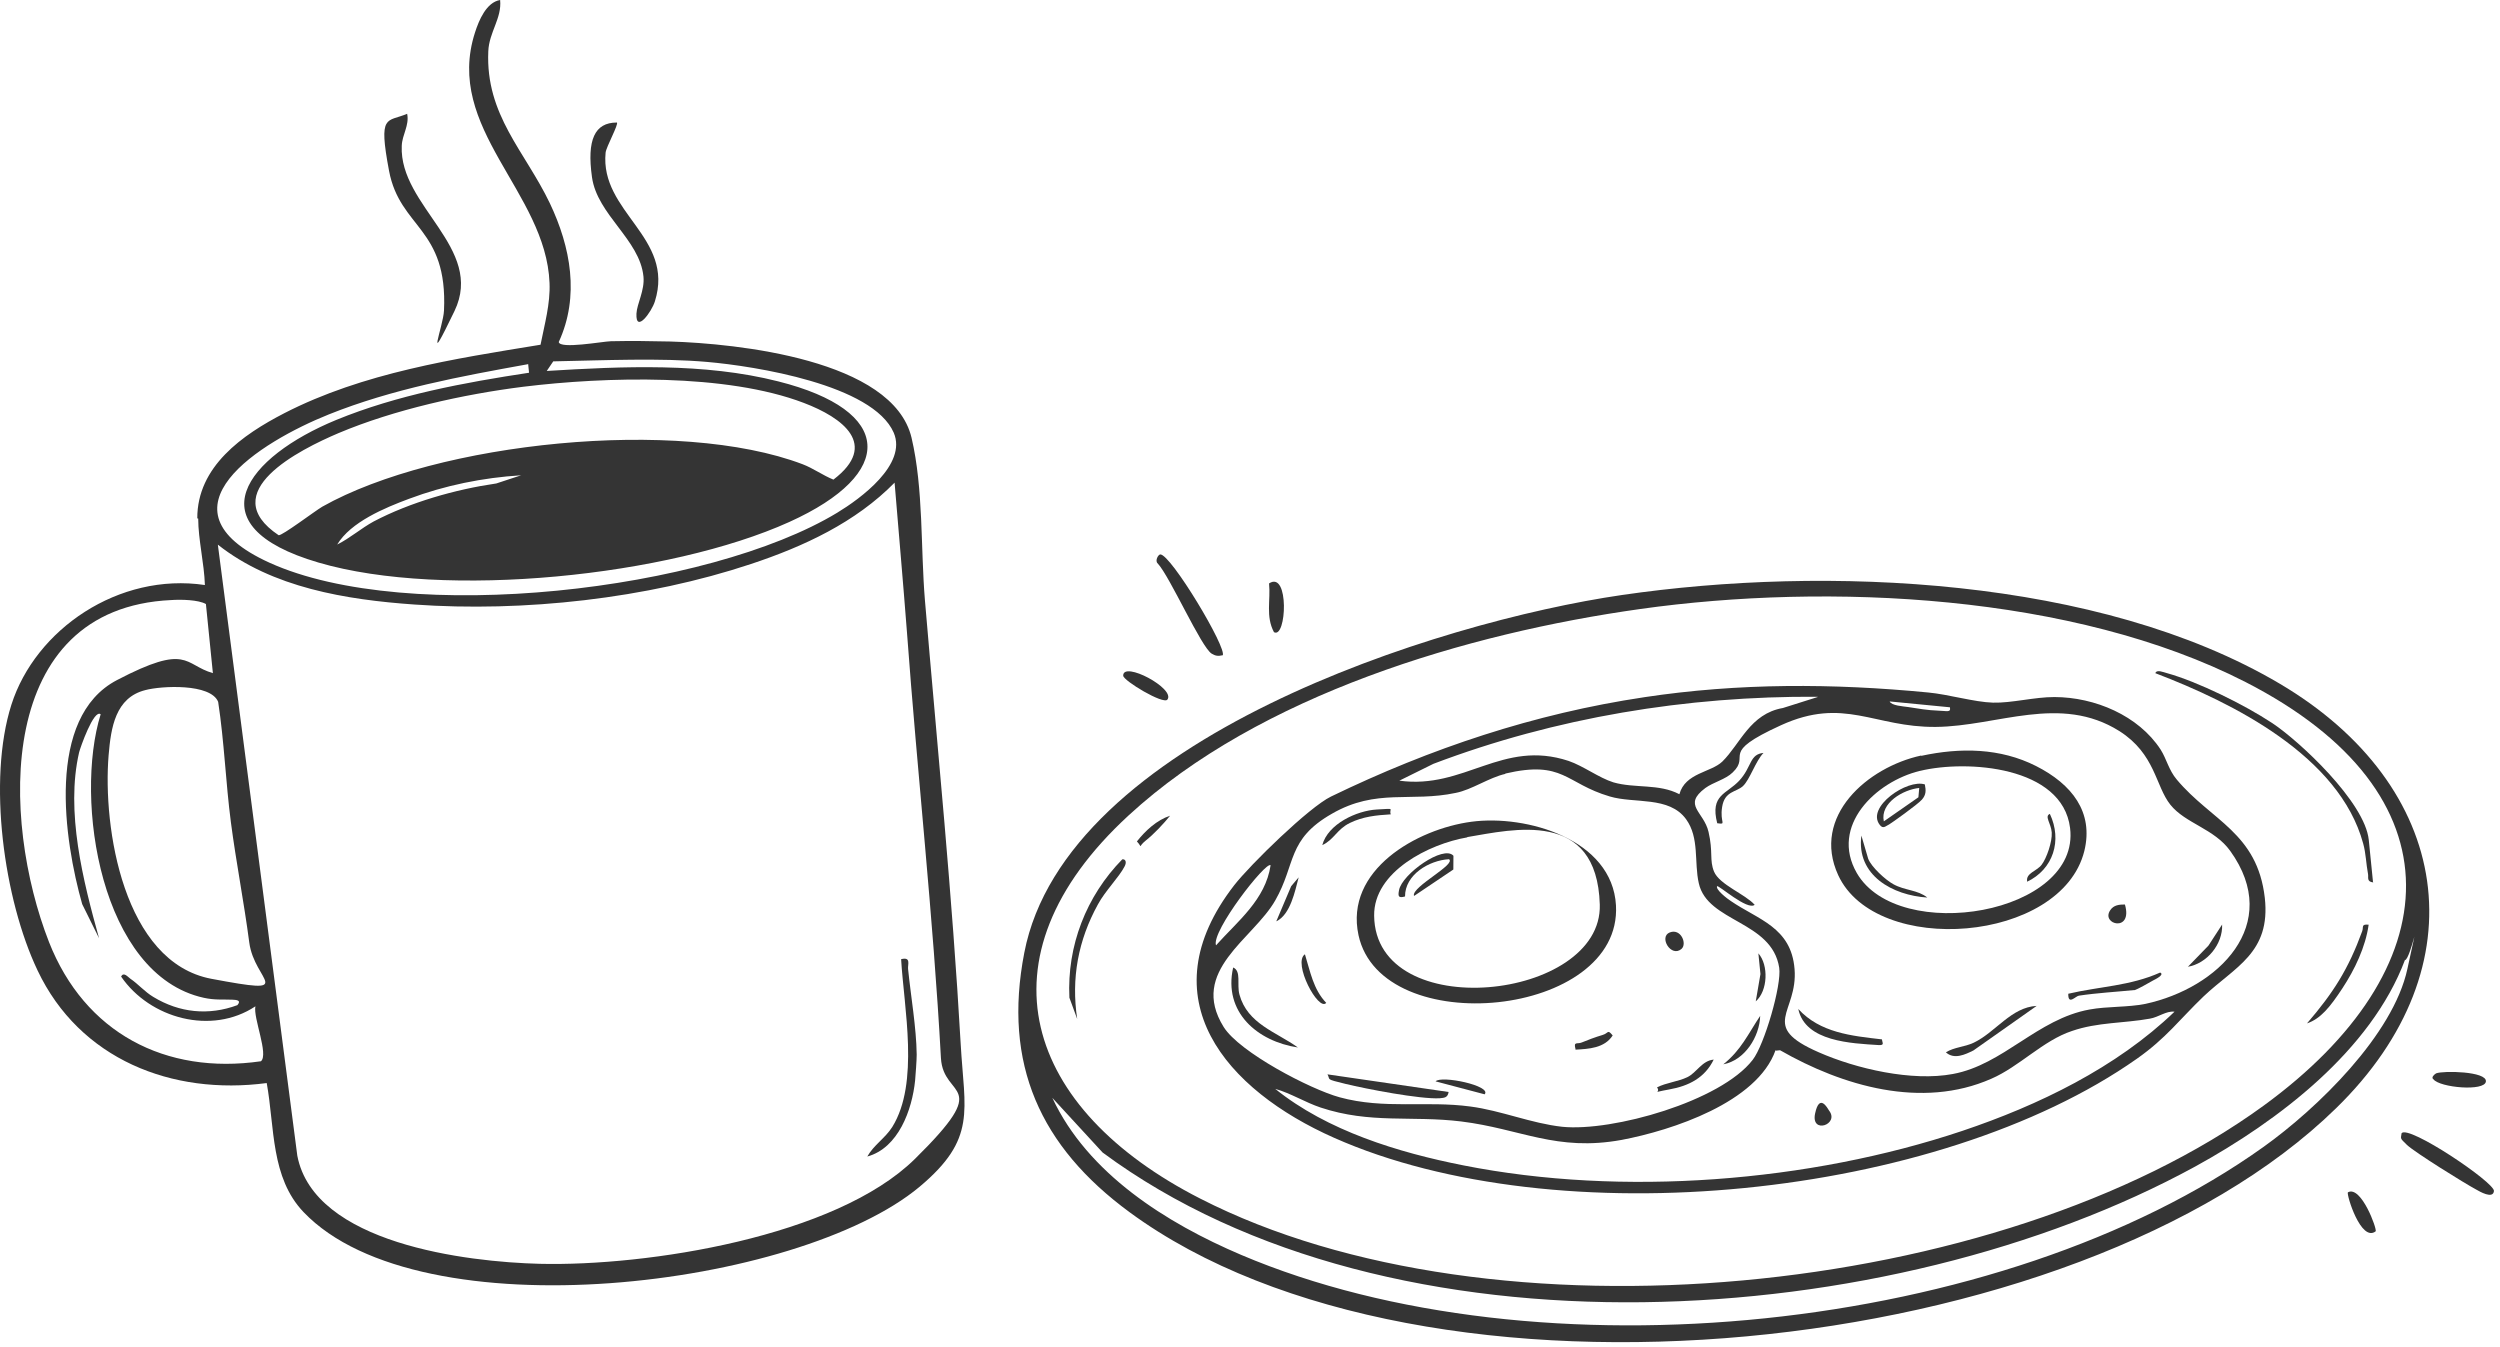
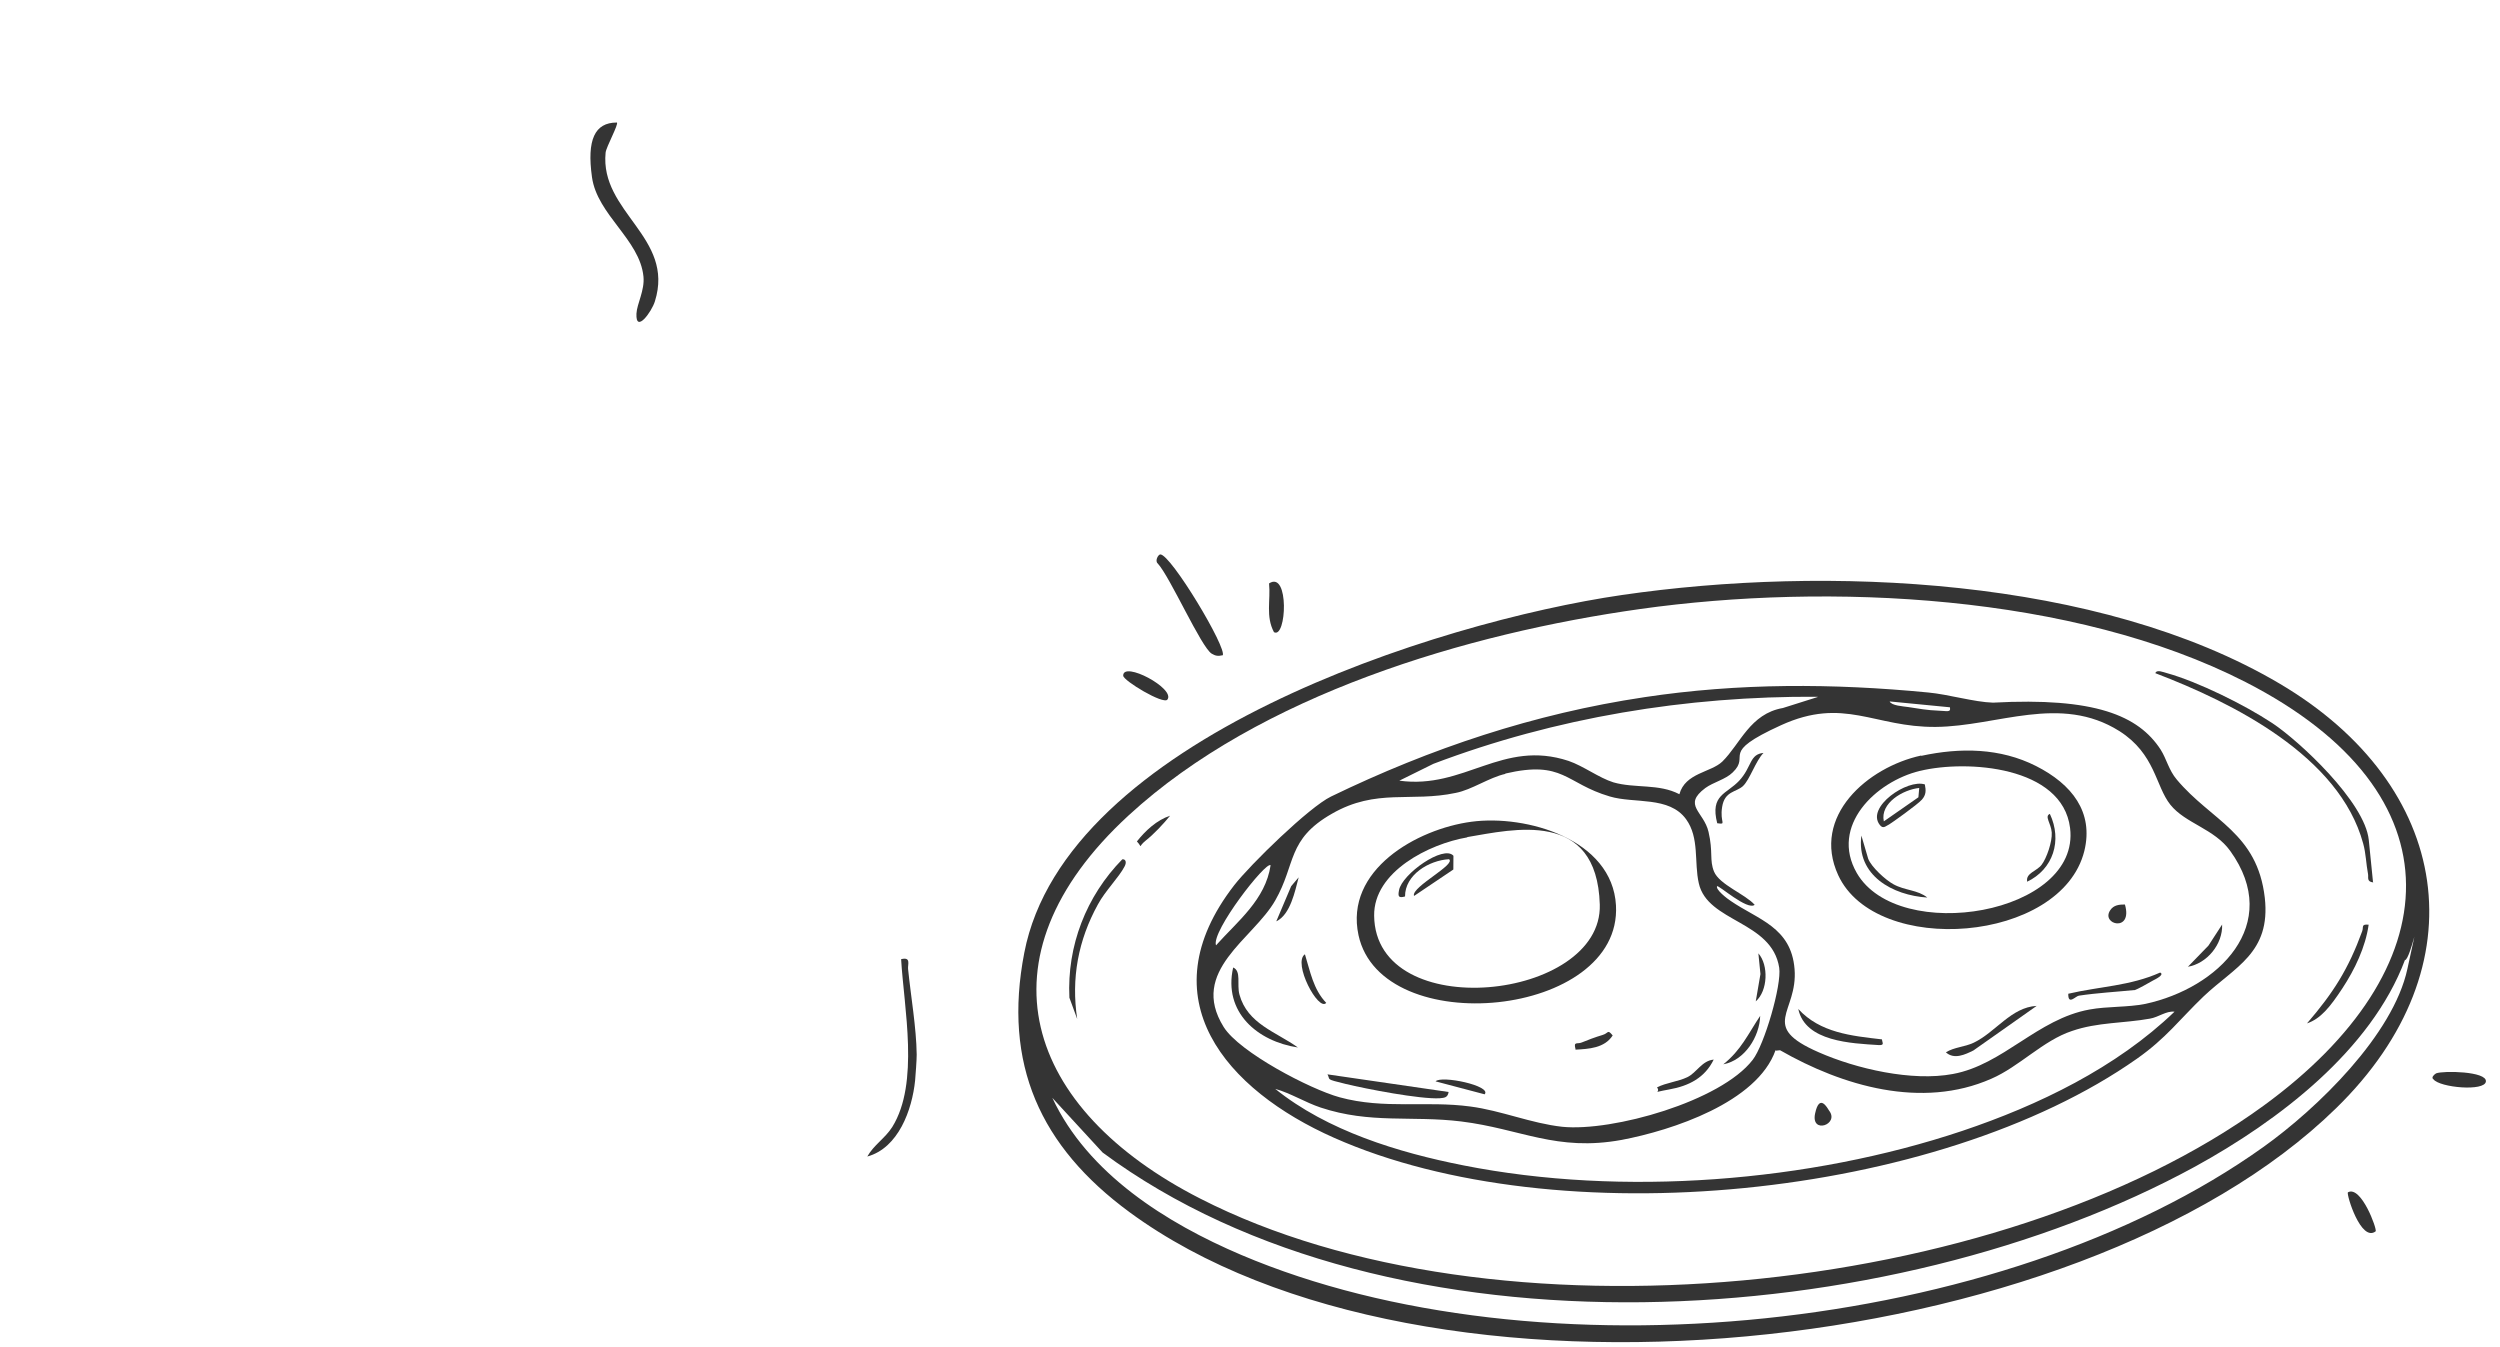
<svg xmlns="http://www.w3.org/2000/svg" width="167" height="90" viewBox="0 0 167 90" fill="none">
-   <path d="M13.179 34.627C13.168 31.16 16.204 29.04 18.989 27.603C24.238 24.902 30.343 23.968 36.108 23.028C36.371 21.686 36.769 20.291 36.709 18.902C36.473 12.806 29.65 8.591 31.733 2.162C31.991 1.359 32.487 0.153 33.409 0C33.532 1.223 32.669 2.147 32.618 3.428C32.43 7.693 35.064 10.098 36.73 13.578C38.122 16.507 38.732 19.794 37.325 22.846C37.395 23.337 40.232 22.812 40.808 22.794C42.081 22.765 43.498 22.782 44.776 22.813C49.175 22.947 59.646 24.005 60.891 29.241C61.693 32.649 61.494 36.615 61.785 40.094C62.621 49.975 63.617 59.861 64.175 69.751C64.425 74.21 65.269 76.058 61.428 79.276C53.338 86.03 28.078 89.133 20.28 80.97C18.074 78.661 18.354 75.304 17.817 72.348C11.483 73.186 5.319 70.757 2.508 64.822C0.257 60.086 -0.844 52.124 0.76 47.079C2.365 42.035 7.941 38.224 13.687 39.08C13.641 37.63 13.243 36.055 13.24 34.64L13.179 34.627ZM35.262 24.329C30.76 25.142 26.22 25.978 21.967 27.682C17.445 29.493 10.106 33.999 18.002 37.589C27.276 41.797 47.312 39.479 55.934 34.245C57.474 33.313 60.612 31.023 59.701 28.903C58.301 25.695 50.423 24.456 47.246 24.178C44.069 23.9 40.398 24.071 36.957 24.139L36.523 24.78C41.595 24.469 47.031 24.22 51.981 25.475C59.731 27.425 59.877 31.636 52.728 34.867C44.741 38.483 29.711 40.057 21.27 37.578C12.828 35.1 16.491 30.506 22.462 28.051C26.52 26.386 31.02 25.554 35.34 24.899L35.28 24.308L35.262 24.329ZM34.956 25.835C30.96 26.337 26.339 27.361 22.611 28.933C20.031 30.03 14.318 32.877 18.614 35.753C18.857 35.788 21.005 34.157 21.531 33.845C29.208 29.523 45.325 27.86 53.615 31.011C54.319 31.279 54.965 31.752 55.672 32.039C58.744 29.697 56.27 27.893 53.7 26.916C48.498 24.929 40.429 25.164 34.956 25.835ZM34.814 31.749C32.259 31.907 29.719 32.422 27.319 33.322C25.705 33.923 23.428 34.87 22.524 36.376C23.378 35.951 24.11 35.299 24.96 34.835C27.402 33.552 30.424 32.69 33.155 32.295L34.814 31.749ZM59.776 32.224C57.156 34.9 53.69 36.505 50.161 37.677C43.199 39.993 34.979 40.901 27.671 40.382C23.134 40.062 18.191 39.264 14.552 36.382L19.861 77.205C20.99 83.071 31.159 84.299 36.055 84.423C43.228 84.597 55.826 82.63 61.12 77.413C66.415 72.196 63.016 73.475 62.854 70.681C62.34 61.225 61.275 51.646 60.583 42.208C60.328 38.885 60.031 35.547 59.757 32.226L59.776 32.224ZM14.223 44.986L13.755 40.349C13.248 40.061 12.09 40.038 11.437 40.084C-0.347 40.633 0.079 54.762 3.274 62.931C5.659 68.989 11.046 71.815 17.431 70.892C17.963 70.44 16.898 67.976 17.061 67.222C14.128 69.172 10.007 68.033 8.091 65.236C8.256 64.9 8.531 65.251 8.703 65.374C9.238 65.738 9.668 66.253 10.241 66.594C11.982 67.654 13.936 67.856 15.857 67.144C16.143 66.817 15.802 66.791 15.521 66.779C14.821 66.751 14.369 66.816 13.615 66.653C6.706 65.136 4.949 53.434 6.724 47.714C6.268 47.342 5.356 49.965 5.286 50.251C4.369 54.21 5.554 58.854 6.617 62.674L5.49 60.396C4.286 56.152 3.038 47.926 7.81 45.432C12.581 42.938 12.271 44.405 14.221 44.966L14.223 44.986ZM9.711 46.098C7.708 46.599 7.412 48.602 7.257 50.431C6.85 55.296 8.254 64.283 14.125 65.385C19.997 66.488 16.997 65.594 16.651 62.958C16.304 60.303 15.771 57.586 15.424 54.93C15.075 52.255 14.982 49.553 14.573 46.884C14.069 45.639 10.778 45.811 9.711 46.098Z" fill="#343434" />
  <path d="M108.331 39.749C121.963 37.758 140.198 38.532 152.278 45.666C163.786 52.459 165.78 64.536 156.053 74.027C138.762 90.937 95.147 95.451 75.451 80.972C69.488 76.59 66.98 71.082 68.423 63.642C71.173 49.393 96.015 41.548 108.331 39.749ZM109.581 40.68C98.004 42.304 84.147 46.411 75.392 54.469C65.013 64.025 68.522 74.116 80.162 80.059C99.707 90.069 133.553 86.718 151.212 73.857C163.653 64.79 164.538 53.001 149.995 45.557C138.5 39.679 122.159 38.914 109.561 40.682L109.581 40.68ZM160.655 64.116C158.376 70.185 152.192 74.875 146.639 77.925C126.293 89.044 92.954 91.287 73.654 76.987L70.297 73.339C72.661 78.403 77.916 81.7 82.914 83.828C102.675 92.221 133.697 89.135 151.21 76.608C154.78 74.056 159.865 69.138 160.815 64.718C161.765 60.297 161.028 64.058 160.657 64.136L160.655 64.116Z" fill="#343434" />
-   <path d="M27.198 7.602C27.357 8.383 26.86 8.991 26.837 9.751C26.664 13.775 32.387 16.567 30.36 20.777C28.332 24.988 29.609 21.829 29.659 20.748C29.918 15.201 26.715 15.264 25.988 11.411C25.261 7.558 25.841 8.177 27.198 7.602Z" fill="#343434" />
  <path d="M41.209 8.183C41.34 8.29 40.496 9.81 40.455 10.193C40.059 14.179 45.091 15.845 43.748 20.126C43.539 20.825 42.453 22.309 42.515 20.948C42.548 20.287 43.077 19.396 42.983 18.469C42.735 16.002 39.898 14.355 39.545 11.839C39.191 9.323 39.735 8.192 41.19 8.185L41.209 8.183Z" fill="#343434" />
  <path d="M81.669 43.771C81.377 43.84 81.195 43.819 80.941 43.665C80.24 43.237 78.174 38.562 77.345 37.649C77.127 37.472 77.364 37.049 77.502 37.035C78.195 36.985 82.028 43.376 81.671 43.791L81.669 43.771Z" fill="#343434" />
-   <path d="M160.426 75.699C160.886 75.115 166.659 78.998 166.596 79.562C166.533 80.126 165.621 79.581 165.41 79.462C164.652 79.06 161.292 76.967 160.784 76.48C160.277 75.993 160.385 76.082 160.426 75.699Z" fill="#343434" />
  <path d="M162.734 71.7C163.194 71.514 166.128 71.557 166.058 72.242C165.987 72.927 162.97 72.653 162.555 72.097C162.364 71.976 162.64 71.749 162.734 71.7Z" fill="#343434" />
  <path d="M85.101 42.229C84.536 41.17 84.886 40.098 84.773 38.973C86.138 38.078 85.946 42.702 85.101 42.229Z" fill="#343434" />
  <path d="M77.981 46.734C77.717 47.079 75.044 45.475 75.03 45.137C75.007 44.123 78.545 45.999 77.981 46.734Z" fill="#343434" />
  <path d="M158.695 82.252C157.715 83.008 156.734 79.798 156.838 79.648C157.726 79.16 158.802 82.121 158.695 82.252Z" fill="#343434" />
  <path d="M61.235 70.445C61.236 70.844 61.165 71.728 61.13 72.17C60.93 74.144 60.011 76.688 57.935 77.256C58.375 76.474 59.128 76.039 59.609 75.273C61.426 72.34 60.385 67.342 60.195 64.073C60.875 63.904 60.629 64.427 60.659 64.723C60.842 66.539 61.214 68.654 61.235 70.445Z" fill="#343434" />
-   <path d="M109.816 46.576C116.157 45.618 122.438 45.643 128.799 46.258C130.146 46.381 131.893 46.903 133.132 46.937C134.372 46.972 135.905 46.558 137.241 46.563C139.932 46.571 142.846 47.792 144.331 50.074C144.734 50.711 144.867 51.435 145.41 52.078C147.721 54.835 150.79 55.622 151.289 59.977C151.7 63.663 149.281 64.584 147.189 66.569C145.59 68.105 144.699 69.351 142.744 70.724C129.418 80.099 104.02 82.618 89.122 76.007C81.903 72.808 76.585 66.707 82.44 59.14C83.516 57.756 87.454 53.911 88.918 53.206C95.569 49.984 102.492 47.672 109.836 46.574L109.816 46.576ZM121.413 46.544C112.677 46.487 103.913 47.928 95.754 51.022L93.475 52.149C97.821 52.747 100.35 49.363 104.783 50.83C105.774 51.169 106.811 51.961 107.778 52.262C109.215 52.676 110.815 52.335 112.183 53.054C112.576 51.62 114.289 51.606 115.052 50.872C116.249 49.695 116.903 47.676 119.097 47.295L121.415 46.563L121.413 46.544ZM130.254 47.247L126.228 46.856C126.356 47.142 127.138 47.182 127.461 47.23C128.069 47.328 128.819 47.452 129.439 47.469C130.059 47.486 130.331 47.618 130.254 47.247ZM114.713 59.178C114.536 59.395 115.42 60.063 115.612 60.183C117.432 61.435 119.654 61.928 119.877 64.736C120.112 67.663 117.449 68.529 121.494 70.294C123.997 71.397 127.731 72.257 130.45 71.743C133.816 71.125 136.098 68.065 139.583 67.435C140.776 67.215 142.12 67.299 143.312 67.059C148.169 66.012 152.525 61.766 148.979 56.841C147.913 55.354 145.985 55.01 144.981 53.756C143.978 52.502 143.982 50.369 141.576 48.837C137.617 46.346 133.432 48.522 129.309 48.558C125.187 48.595 123.185 46.524 118.973 48.444C114.762 50.363 116.998 50.397 115.743 51.599C115.272 52.065 114.453 52.248 113.915 52.641C112.377 53.792 113.813 54.206 114.13 55.569C114.447 56.932 114.179 57.438 114.497 58.223C114.865 59.102 116.582 59.727 117.212 60.441C116.735 60.847 114.784 59.091 114.695 59.199L114.713 59.178ZM100.565 51.694C99.454 51.945 98.32 52.757 97.245 52.965C94.24 53.606 91.95 52.641 88.974 54.356C85.958 56.075 86.581 57.707 85.192 60.139C83.719 62.739 79.407 64.847 81.739 68.599C82.786 70.287 87.519 72.76 89.487 73.299C92.479 74.114 95.249 73.516 98.219 73.915C100.28 74.185 102.279 75.04 104.355 75.269C107.718 75.608 114.947 73.565 117.08 70.798C117.857 69.803 119.028 65.799 118.851 64.64C118.356 61.501 114.062 61.615 113.48 59.003C113.159 57.6 113.533 55.968 112.63 54.723C111.496 53.163 109.178 53.696 107.534 53.204C104.555 52.328 104.458 50.763 100.543 51.676L100.565 51.694ZM81.229 63.149C82.68 61.528 84.53 60.106 84.876 57.799C84.568 57.511 80.897 62.226 81.229 63.149ZM118.609 70.146C117.386 73.638 111.694 75.507 108.33 76.145C103.966 76.943 101.599 75.408 97.603 74.913C94.293 74.509 91.541 75.086 88.221 73.985C87.169 73.633 86.231 73.03 85.185 72.736C88.656 75.536 93.407 76.99 97.759 77.848C108.355 79.949 120.853 78.969 131.072 75.547C136.162 73.839 141.369 71.321 145.258 67.581C144.694 67.518 144.199 67.947 143.611 68.046C141.888 68.359 140.106 68.279 138.412 68.868C136.482 69.501 134.885 71.257 133.013 72.063C128.375 74.105 123.076 72.546 118.909 70.156L118.632 70.184L118.609 70.146Z" fill="#343434" />
+   <path d="M109.816 46.576C116.157 45.618 122.438 45.643 128.799 46.258C130.146 46.381 131.893 46.903 133.132 46.937C139.932 46.571 142.846 47.792 144.331 50.074C144.734 50.711 144.867 51.435 145.41 52.078C147.721 54.835 150.79 55.622 151.289 59.977C151.7 63.663 149.281 64.584 147.189 66.569C145.59 68.105 144.699 69.351 142.744 70.724C129.418 80.099 104.02 82.618 89.122 76.007C81.903 72.808 76.585 66.707 82.44 59.14C83.516 57.756 87.454 53.911 88.918 53.206C95.569 49.984 102.492 47.672 109.836 46.574L109.816 46.576ZM121.413 46.544C112.677 46.487 103.913 47.928 95.754 51.022L93.475 52.149C97.821 52.747 100.35 49.363 104.783 50.83C105.774 51.169 106.811 51.961 107.778 52.262C109.215 52.676 110.815 52.335 112.183 53.054C112.576 51.62 114.289 51.606 115.052 50.872C116.249 49.695 116.903 47.676 119.097 47.295L121.415 46.563L121.413 46.544ZM130.254 47.247L126.228 46.856C126.356 47.142 127.138 47.182 127.461 47.23C128.069 47.328 128.819 47.452 129.439 47.469C130.059 47.486 130.331 47.618 130.254 47.247ZM114.713 59.178C114.536 59.395 115.42 60.063 115.612 60.183C117.432 61.435 119.654 61.928 119.877 64.736C120.112 67.663 117.449 68.529 121.494 70.294C123.997 71.397 127.731 72.257 130.45 71.743C133.816 71.125 136.098 68.065 139.583 67.435C140.776 67.215 142.12 67.299 143.312 67.059C148.169 66.012 152.525 61.766 148.979 56.841C147.913 55.354 145.985 55.01 144.981 53.756C143.978 52.502 143.982 50.369 141.576 48.837C137.617 46.346 133.432 48.522 129.309 48.558C125.187 48.595 123.185 46.524 118.973 48.444C114.762 50.363 116.998 50.397 115.743 51.599C115.272 52.065 114.453 52.248 113.915 52.641C112.377 53.792 113.813 54.206 114.13 55.569C114.447 56.932 114.179 57.438 114.497 58.223C114.865 59.102 116.582 59.727 117.212 60.441C116.735 60.847 114.784 59.091 114.695 59.199L114.713 59.178ZM100.565 51.694C99.454 51.945 98.32 52.757 97.245 52.965C94.24 53.606 91.95 52.641 88.974 54.356C85.958 56.075 86.581 57.707 85.192 60.139C83.719 62.739 79.407 64.847 81.739 68.599C82.786 70.287 87.519 72.76 89.487 73.299C92.479 74.114 95.249 73.516 98.219 73.915C100.28 74.185 102.279 75.04 104.355 75.269C107.718 75.608 114.947 73.565 117.08 70.798C117.857 69.803 119.028 65.799 118.851 64.64C118.356 61.501 114.062 61.615 113.48 59.003C113.159 57.6 113.533 55.968 112.63 54.723C111.496 53.163 109.178 53.696 107.534 53.204C104.555 52.328 104.458 50.763 100.543 51.676L100.565 51.694ZM81.229 63.149C82.68 61.528 84.53 60.106 84.876 57.799C84.568 57.511 80.897 62.226 81.229 63.149ZM118.609 70.146C117.386 73.638 111.694 75.507 108.33 76.145C103.966 76.943 101.599 75.408 97.603 74.913C94.293 74.509 91.541 75.086 88.221 73.985C87.169 73.633 86.231 73.03 85.185 72.736C88.656 75.536 93.407 76.99 97.759 77.848C108.355 79.949 120.853 78.969 131.072 75.547C136.162 73.839 141.369 71.321 145.258 67.581C144.694 67.518 144.199 67.947 143.611 68.046C141.888 68.359 140.106 68.279 138.412 68.868C136.482 69.501 134.885 71.257 133.013 72.063C128.375 74.105 123.076 72.546 118.909 70.156L118.632 70.184L118.609 70.146Z" fill="#343434" />
  <path d="M158.54 58.947C158.076 58.895 158.228 58.62 158.184 58.385C158.059 57.74 158.043 56.984 157.859 56.345C156.274 50.505 149.179 46.955 143.976 44.968C144.069 44.699 144.529 44.912 144.712 44.953C146.824 45.538 149.929 47.079 151.765 48.289C153.602 49.499 157.979 53.583 158.234 56.108L158.522 58.969L158.54 58.947Z" fill="#343434" />
  <path d="M71.958 68.069L71.436 66.647C71.266 63.176 72.566 59.856 74.97 57.402C75.206 57.378 75.27 57.611 75.118 57.885C74.751 58.599 73.827 59.51 73.34 60.416C72.025 62.801 71.546 65.36 71.958 68.069Z" fill="#343434" />
  <path d="M158.226 61.769C158.018 63.265 157.293 64.773 156.463 66.033C155.633 67.293 155.012 68.053 154.107 68.363C155.873 66.312 156.871 64.736 157.792 62.212C157.903 61.922 157.703 61.722 158.226 61.769Z" fill="#343434" />
  <path d="M78.164 54.489C77.703 55.053 77.109 55.691 76.537 56.148C75.966 56.604 76.37 56.663 75.945 56.207C76.511 55.492 77.276 54.777 78.164 54.489Z" fill="#343434" />
  <path d="M98.296 54.892C101.954 54.404 107.701 56.057 107.947 60.477C108.365 67.989 92.278 69.55 90.748 62.469C89.811 58.119 94.638 55.38 98.296 54.892ZM98.003 55.938C95.475 56.372 91.755 58.222 91.793 61.168C91.871 68.475 107.054 66.845 106.866 60.426C106.678 54.008 101.039 55.413 98.02 55.916L98.003 55.938Z" fill="#343434" />
  <path d="M86.7 69.972C84.008 69.566 81.7 67.626 82.375 64.628C82.937 64.87 82.608 65.76 82.796 66.439C83.333 68.398 85.239 68.924 86.7 69.972Z" fill="#343434" />
  <path d="M96.767 72.945C96.706 73.33 96.487 73.332 96.171 73.364C94.863 73.436 91.265 72.742 89.876 72.403C88.486 72.065 88.893 72.144 88.675 71.767L96.767 72.945Z" fill="#343434" />
-   <path d="M92.905 54.398C91.934 54.456 91.046 54.546 90.172 54.973C89.298 55.4 89.109 56.096 88.328 56.454C88.704 55.041 90.627 54.15 91.975 54.074C93.323 53.998 92.745 53.996 92.905 54.398Z" fill="#343434" />
  <path d="M114.485 70.761C113.892 71.997 112.811 72.544 111.499 72.776C110.187 73.008 110.984 73.007 110.688 72.638C111.313 72.316 112.084 72.258 112.712 71.956C113.339 71.654 113.696 70.84 114.487 70.781L114.485 70.761Z" fill="#343434" />
  <path d="M115.117 71.096C116.316 70.138 116.767 69.076 117.581 67.858C117.542 69.257 116.545 70.832 115.117 71.096Z" fill="#343434" />
  <path d="M88.592 66.992C88.076 67.602 86.329 64.309 87.169 63.746C87.523 64.887 87.723 66.082 88.592 66.992Z" fill="#343434" />
  <path d="M105.249 70.097C105.093 69.534 105.356 69.767 105.661 69.637C105.967 69.506 106.62 69.261 107.046 69.138C107.472 69.016 107.364 68.728 107.727 69.169C107.175 70.022 106.123 70.068 105.232 70.118L105.249 70.097Z" fill="#343434" />
  <path d="M99.174 73.1L95.897 72.235C96.274 71.818 99.674 72.532 99.174 73.1Z" fill="#343434" />
-   <path d="M112.326 63.385C111.63 63.993 110.791 62.583 111.538 62.288C112.286 61.993 112.711 63.047 112.326 63.385Z" fill="#343434" />
  <path d="M85.254 61.548L86.252 59.195L86.751 58.606C86.505 59.528 86.204 61.093 85.254 61.548Z" fill="#343434" />
  <path d="M117.284 66.891L117.598 65.066L117.459 63.684C118.156 64.471 118.091 66.192 117.284 66.891Z" fill="#343434" />
  <path d="M128.348 50.489C130.942 49.928 133.616 49.958 136.01 51.172C138.405 52.386 139.868 54.251 139.233 56.846C137.7 63 125.317 63.929 122.793 58.463C120.98 54.52 124.757 51.249 128.326 50.471L128.348 50.489ZM128.25 51.495C125.292 52.212 122.222 55.172 124.034 58.318C126.81 63.121 139.001 61.075 138.281 55.308C137.765 51.174 131.383 50.741 128.269 51.493L128.25 51.495Z" fill="#343434" />
  <path d="M136.05 67.193L131.826 70.17C131.275 70.444 130.534 70.798 129.985 70.295C130.566 69.938 131.206 69.953 131.853 69.649C133.316 68.943 134.345 67.285 136.05 67.193Z" fill="#343434" />
  <path d="M125.712 69.43C125.736 69.667 125.912 69.829 125.491 69.811C123.686 69.694 120.585 69.588 120.126 67.402C121.581 68.989 123.675 69.197 125.712 69.43Z" fill="#343434" />
  <path d="M138.872 66.51C138.655 66.532 138.142 67.181 138.161 66.382C140.264 65.891 142.275 65.868 144.297 64.967C144.631 65.112 143.926 65.442 143.832 65.492C143.644 65.611 142.7 66.124 142.621 66.132C141.397 66.255 140.089 66.327 138.872 66.51Z" fill="#343434" />
  <path d="M117.804 50.295C117.28 50.826 116.888 52.082 116.433 52.506C115.977 52.931 115.21 52.829 115.039 53.902C114.868 54.976 115.377 55.084 114.71 54.992C114.217 53.068 115.352 53.054 116.196 52.132C117.04 51.209 116.855 50.371 117.824 50.293L117.804 50.295Z" fill="#343434" />
  <path d="M146.151 64.581L147.524 63.167L148.438 61.759C148.491 63.069 147.426 64.373 146.132 64.583L146.151 64.581Z" fill="#343434" />
  <path d="M141.945 60.42C142.495 62.318 140.306 61.761 140.967 60.798C141.192 60.456 141.566 60.418 141.945 60.42Z" fill="#343434" />
  <path d="M122.185 74.191C122.896 75.115 120.951 75.79 121.248 74.385C121.545 72.979 122.092 74.06 122.185 74.191Z" fill="#343434" />
  <path d="M94.448 59.824C94.327 59.218 97.288 57.744 96.794 57.395C95.466 57.469 93.849 58.429 93.856 59.884C93.41 60.008 93.376 59.872 93.455 59.466C93.646 58.39 96.436 56.415 97.09 57.166L97.083 58.084L94.47 59.842L94.448 59.824Z" fill="#343434" />
  <path d="M128.58 52.399C128.661 52.809 128.669 53.087 128.384 53.415C128.098 53.743 126.331 54.997 126.198 55.07C125.97 55.173 125.794 55.41 125.563 55.095C124.647 53.911 127.406 52.019 128.58 52.399ZM128.205 52.636C127.14 52.743 125.576 53.638 125.839 54.867L128.149 53.259L128.205 52.636Z" fill="#343434" />
  <path d="M128.743 59.956C126.437 59.81 123.991 58.482 124.34 55.816L124.795 57.364C125.01 57.921 125.954 58.782 126.481 59.068C127.241 59.49 128.114 59.442 128.743 59.956Z" fill="#343434" />
  <path d="M135.413 58.886C135.315 58.318 136.042 58.205 136.377 57.772C136.712 57.34 137.098 56.224 137.056 55.611C137.014 54.997 136.548 54.526 136.931 54.368C137.767 56.137 137.164 58.072 135.395 58.907L135.413 58.886Z" fill="#343434" />
</svg>